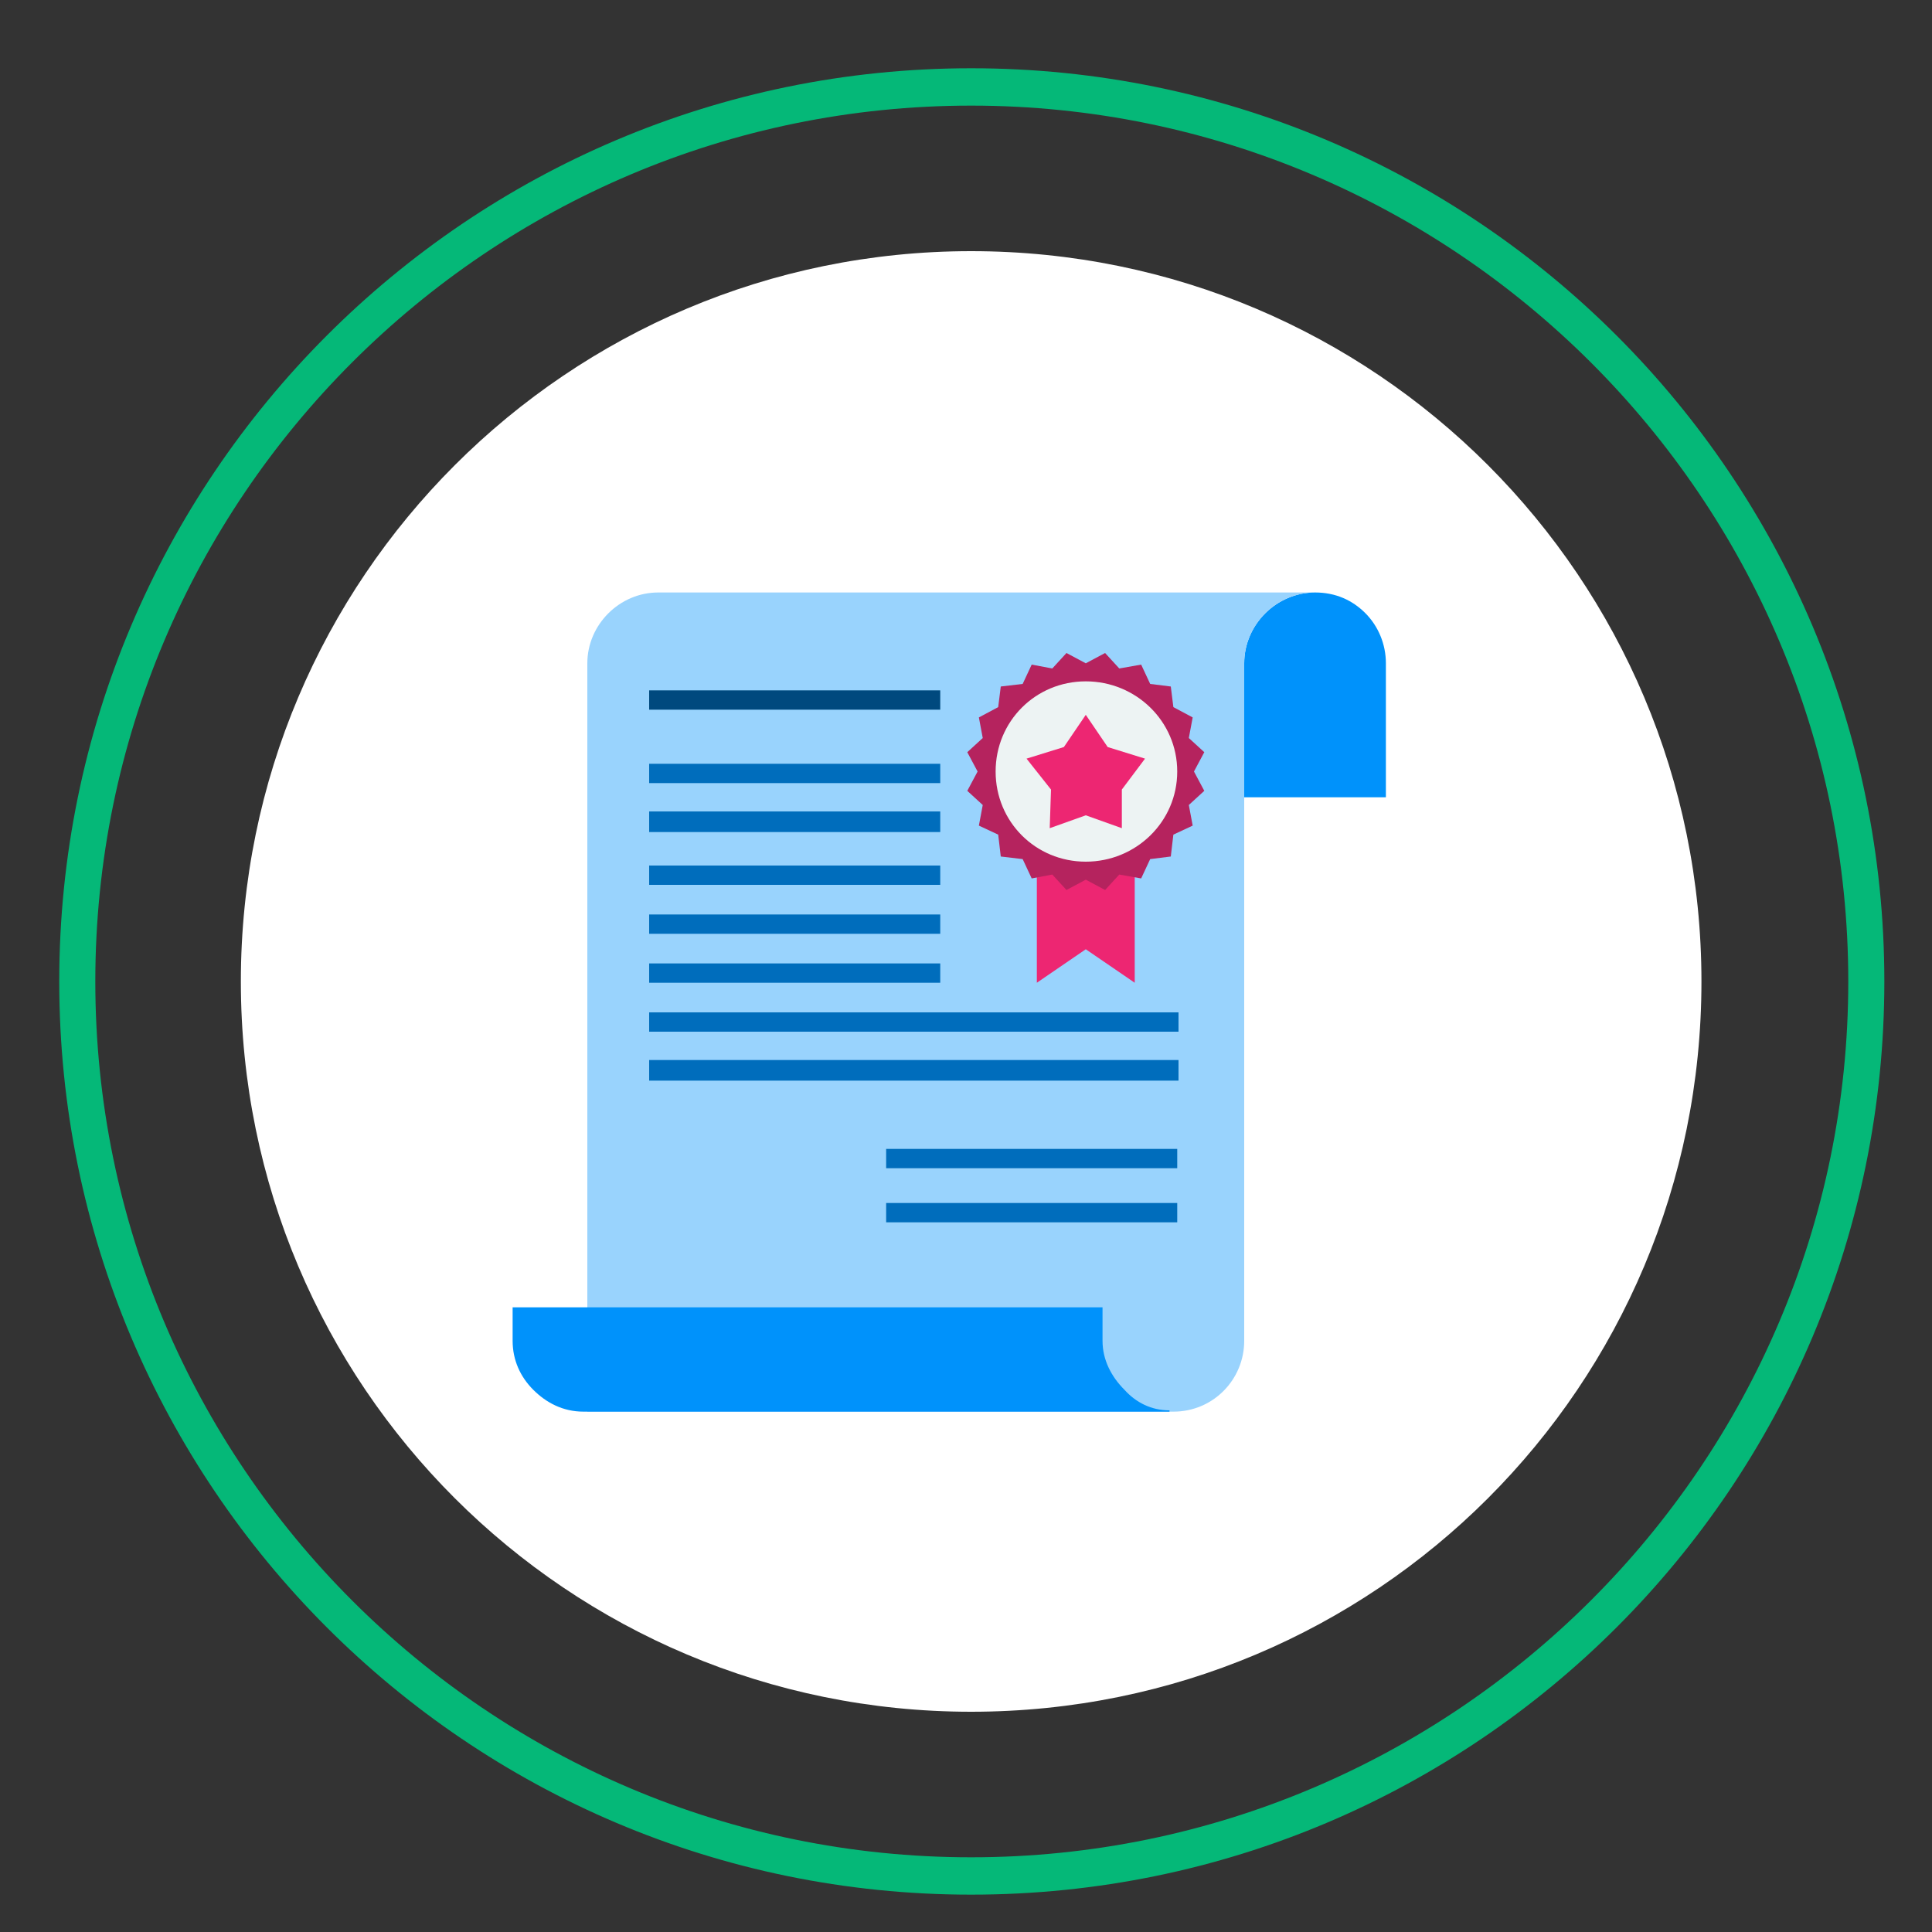
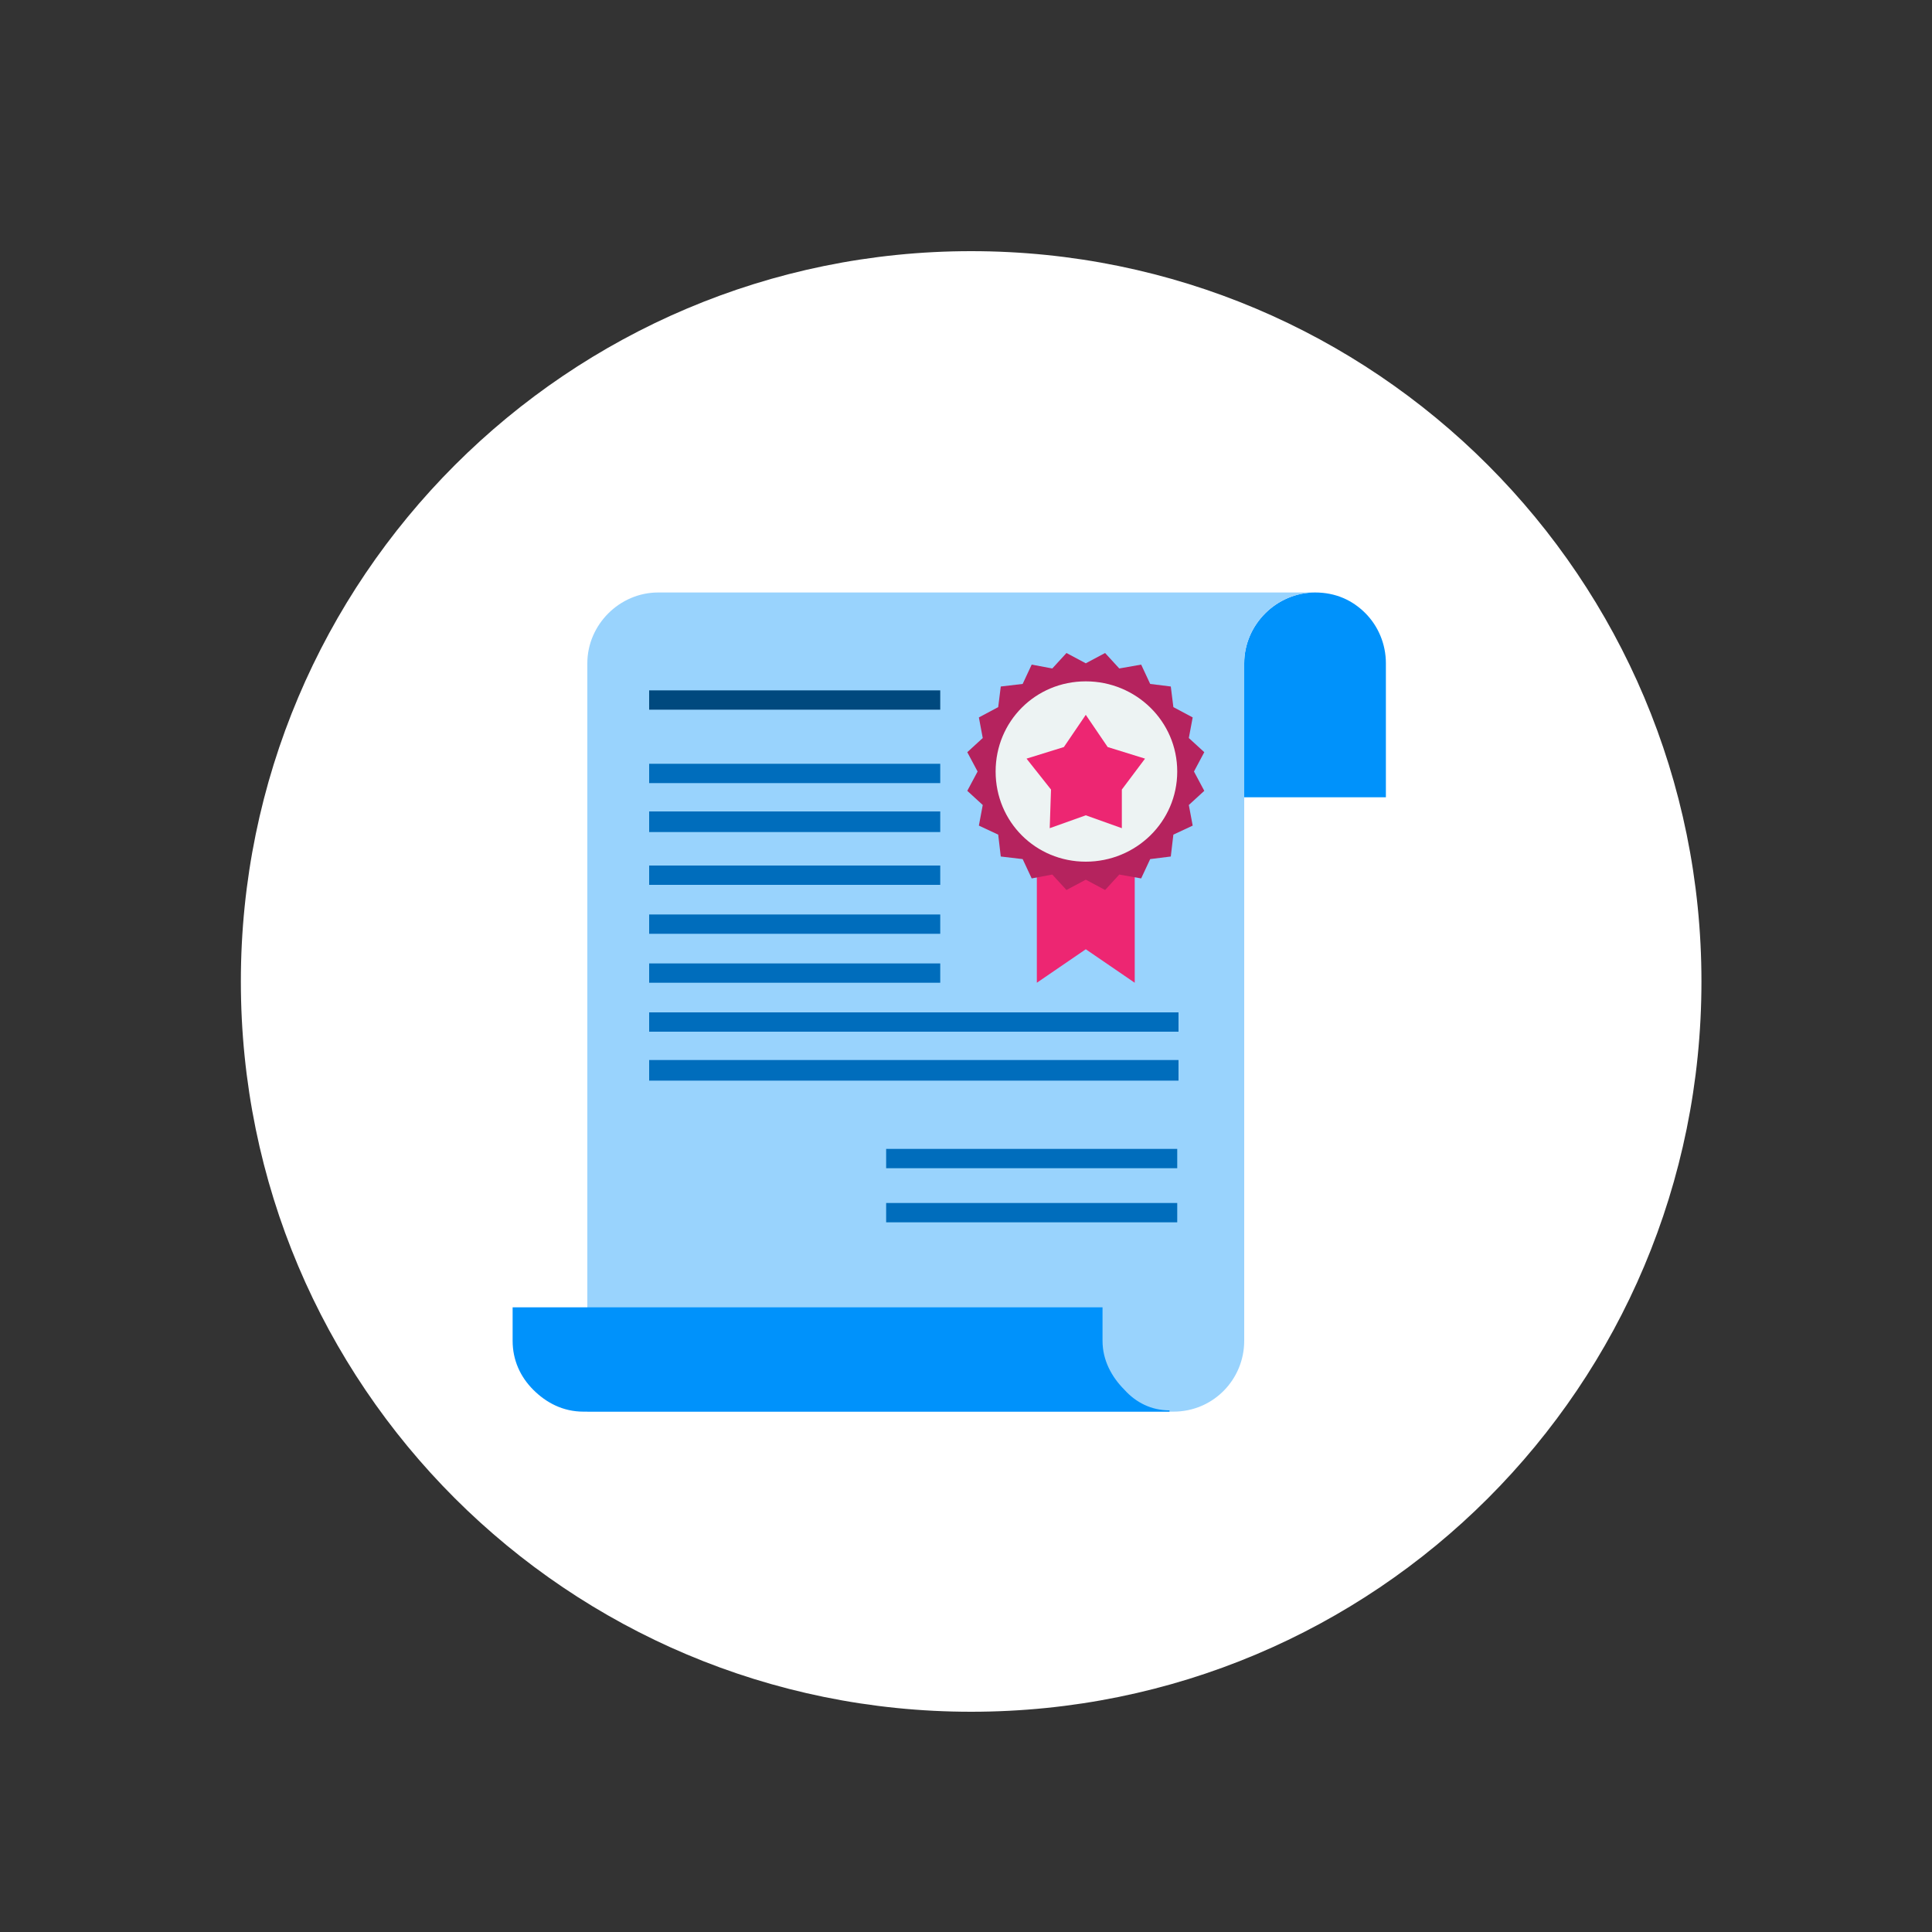
<svg xmlns="http://www.w3.org/2000/svg" version="1.2" viewBox="0 0 150 150" width="150" height="150">
  <rect x="0" y="0" width="150" height="150" fill="#333333" stroke="none" />
  <title>Bespoke_Courses-svg</title>
  <style>
		.s0 { fill: #ffffff } 
		.s1 { fill: #05b878 } 
		.s2 { fill: #0092fb } 
		.s3 { fill: #99d3fd } 
		.s4 { fill: #006dbc } 
		.s5 { fill: #ed2672 } 
		.s6 { fill: #b5235e } 
		.s7 { fill: #edf3f3 } 
		.s8 { fill: #00497e } 
	</style>
  <g id="d" style="opacity: .4">
    <path id="Layer" class="s0" d="m75.6 129.4c-29.3 0-53-23.7-53-53 0-29.3 23.7-53 53-53 29.3 0 53 23.7 53 53 0 29.3-23.7 53-53 53z" />
    <path id="Layer" class="s0" d="m75.6 129.4c-29.3 0-53-23.7-53-53 0-29.3 23.7-53 53-53 29.3 0 53 23.7 53 53 0 29.3-23.7 53-53 53z" />
  </g>
  <g id="f">
    <path id="Layer" class="s0" d="m75.4 132.9c-31.3 0-56.7-25.3-56.7-56.7 0-31.3 25.4-56.7 56.7-56.7 31.4 0 56.7 25.4 56.7 56.7 0 31.4-25.3 56.7-56.7 56.7z" />
  </g>
  <g id="i">
-     <path id="Layer" fill-rule="evenodd" class="s1" d="m146.3 76.2c0 39.1-31.7 70.9-70.9 70.9-39.1 0-70.8-31.8-70.8-70.9 0-39.1 31.7-70.9 70.8-70.9 39.2 0 70.9 31.8 70.9 70.9zm-138.9 0c0 37.5 30.5 68 68 68 37.5 0 68.1-30.5 68.1-68 0-37.5-30.6-68-68.1-68-37.5 0-68 30.5-68 68z" />
-   </g>
+     </g>
  <g id="ak">
    <g id="Layer">
      <g id="Layer">
        <path id="Layer" class="s2" d="m107.6 51.5v10.4h-11v-10.4c0-3 2.5-5.5 5.5-5.5 1.6 0 2.9 0.6 3.9 1.6 1 1 1.6 2.4 1.6 3.9z" />
        <path id="Layer" class="s3" d="m102.1 46c-3 0-5.5 2.5-5.5 5.5v52.6c0 3-2.4 5.5-5.5 5.5h-45.5v-58.1c0-3 2.5-5.5 5.5-5.5z" />
        <path id="Layer" class="s2" d="m90.8 109.5v0.1h-45.5c-1.6 0-2.9-0.7-3.9-1.7-1-1-1.6-2.3-1.6-3.8v-2.6h45.8v2.6c0 1.5 0.7 2.8 1.7 3.8 0.9 1 2.1 1.6 3.5 1.6z" />
      </g>
      <g id="Layer">
        <path id="Layer" class="s4" d="m50.4 67.2h22.6v1.5h-22.6z" />
        <path id="Layer" class="s4" d="m50.4 71h22.6v1.5h-22.6z" />
        <path id="Layer" class="s4" d="m50.4 59.3h22.6v1.5h-22.6z" />
        <path id="Layer" class="s4" d="m50.4 63h22.6v1.6h-22.6z" />
        <path id="Layer" class="s4" d="m50.4 74.8h22.6v1.5h-22.6z" />
        <path id="Layer" class="s4" d="m50.4 78.6h41.1v1.5h-41.1z" />
        <path id="Layer" class="s4" d="m50.4 82.3h41.1v1.6h-41.1z" />
      </g>
      <g id="Layer">
        <path id="Layer" class="s5" d="m88.1 76.3l-3.8-2.6-3.8 2.6v-13.8h7.6v13.8z" />
        <g id="Layer">
-           <path id="Layer" class="s6" d="m84.3 51.5l1.5-0.8 1.1 1.2 1.7-0.3 0.7 1.5 1.6 0.2 0.2 1.6 1.5 0.8-0.3 1.6 1.2 1.1-0.8 1.5 0.8 1.5-1.2 1.1 0.3 1.6-1.5 0.7-0.2 1.7-1.6 0.2-0.7 1.5-1.7-0.3-1.1 1.2-1.5-0.8-1.5 0.8-1.1-1.2-1.6 0.3-0.7-1.5-1.7-0.2-0.2-1.7-1.5-0.7 0.3-1.6-1.2-1.1 0.8-1.5-0.8-1.5 1.2-1.1-0.3-1.6 1.5-0.8 0.2-1.6 1.7-0.2 0.7-1.5 1.6 0.3 1.1-1.2 1.5 0.8z" />
+           <path id="Layer" class="s6" d="m84.3 51.5l1.5-0.8 1.1 1.2 1.7-0.3 0.7 1.5 1.6 0.2 0.2 1.6 1.5 0.8-0.3 1.6 1.2 1.1-0.8 1.5 0.8 1.5-1.2 1.1 0.3 1.6-1.5 0.7-0.2 1.7-1.6 0.2-0.7 1.5-1.7-0.3-1.1 1.2-1.5-0.8-1.5 0.8-1.1-1.2-1.6 0.3-0.7-1.5-1.7-0.2-0.2-1.7-1.5-0.7 0.3-1.6-1.2-1.1 0.8-1.5-0.8-1.5 1.2-1.1-0.3-1.6 1.5-0.8 0.2-1.6 1.7-0.2 0.7-1.5 1.6 0.3 1.1-1.2 1.5 0.8" />
          <path id="Layer" class="s7" d="m84.3 66.9c-3.9 0-7-3.1-7-7 0-3.9 3.1-7 7-7 3.9 0 7.1 3.1 7.1 7 0 3.9-3.2 7-7.1 7z" />
          <path id="Layer" class="s5" d="m84.3 63.3l-2.8 1 0.1-3-1.9-2.4 2.9-0.9 1.7-2.5 1.7 2.5 2.9 0.9-1.8 2.4v3l-2.8-1z" />
        </g>
      </g>
      <path id="Layer" class="s8" d="m50.4 53.6h22.6v1.5h-22.6z" />
      <path id="Layer" class="s4" d="m68.8 89.2h22.6v1.5h-22.6z" />
      <path id="Layer" class="s4" d="m68.8 93.4h22.6v1.5h-22.6z" />
    </g>
  </g>
</svg>